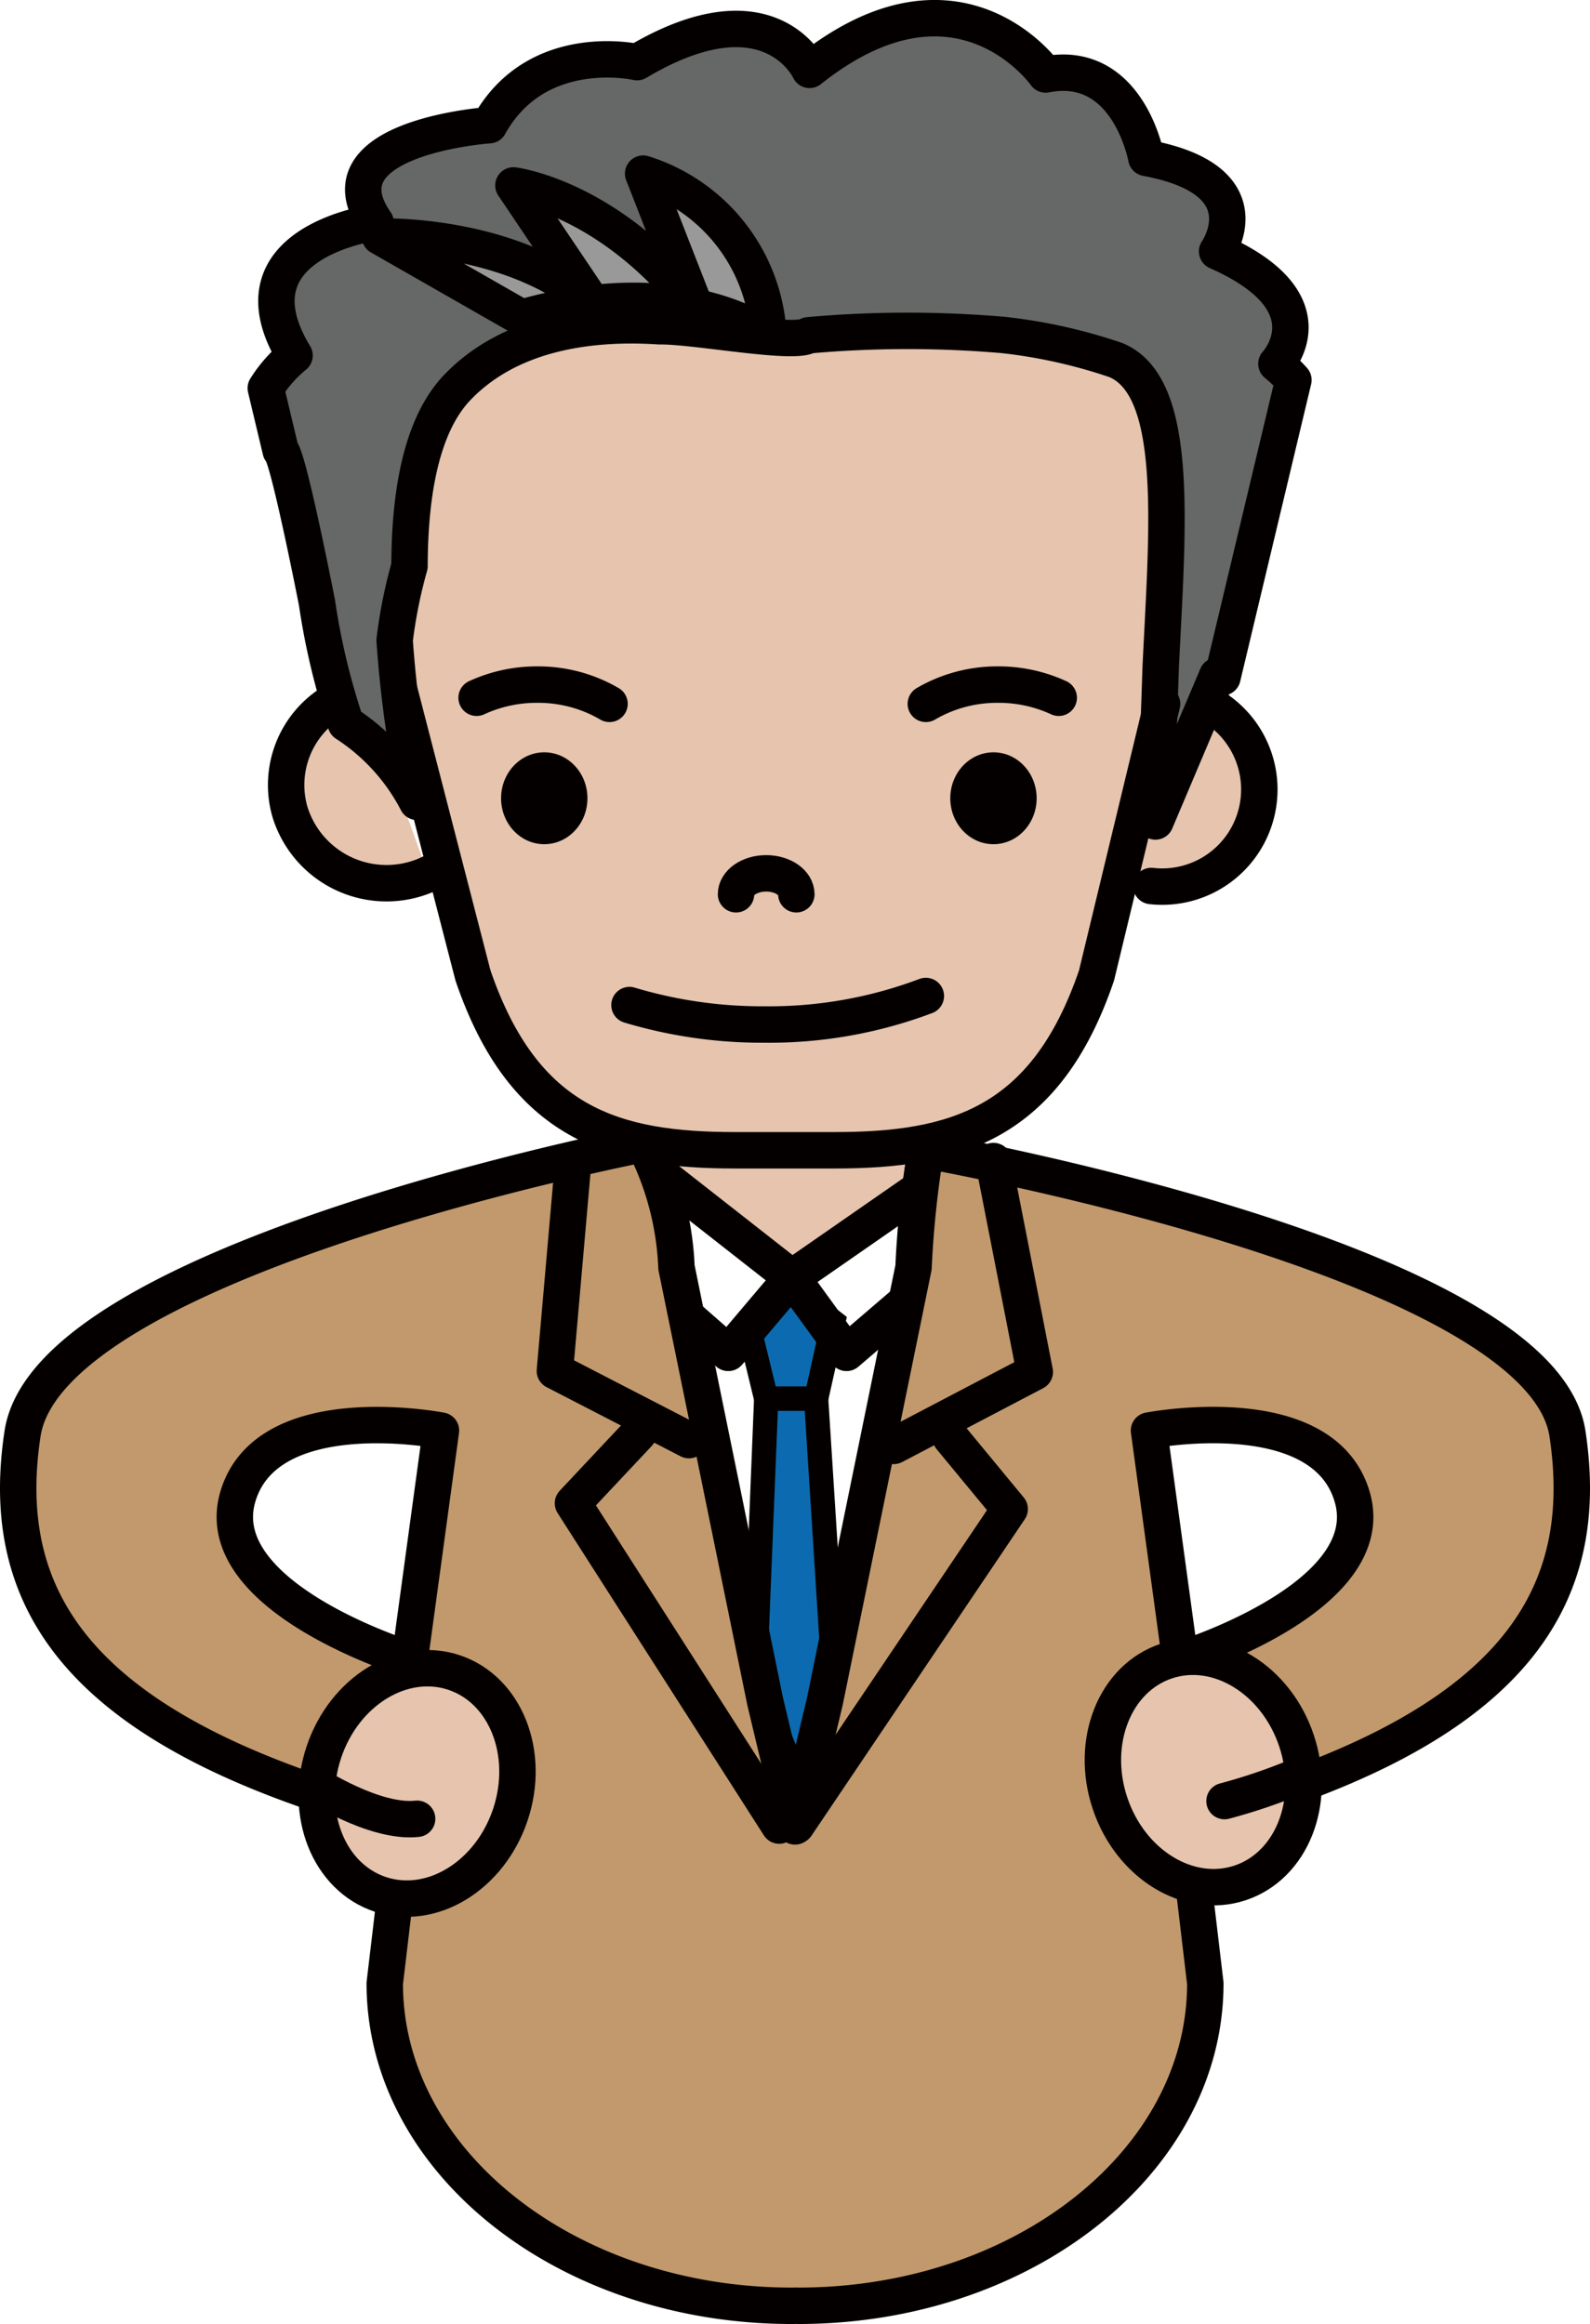
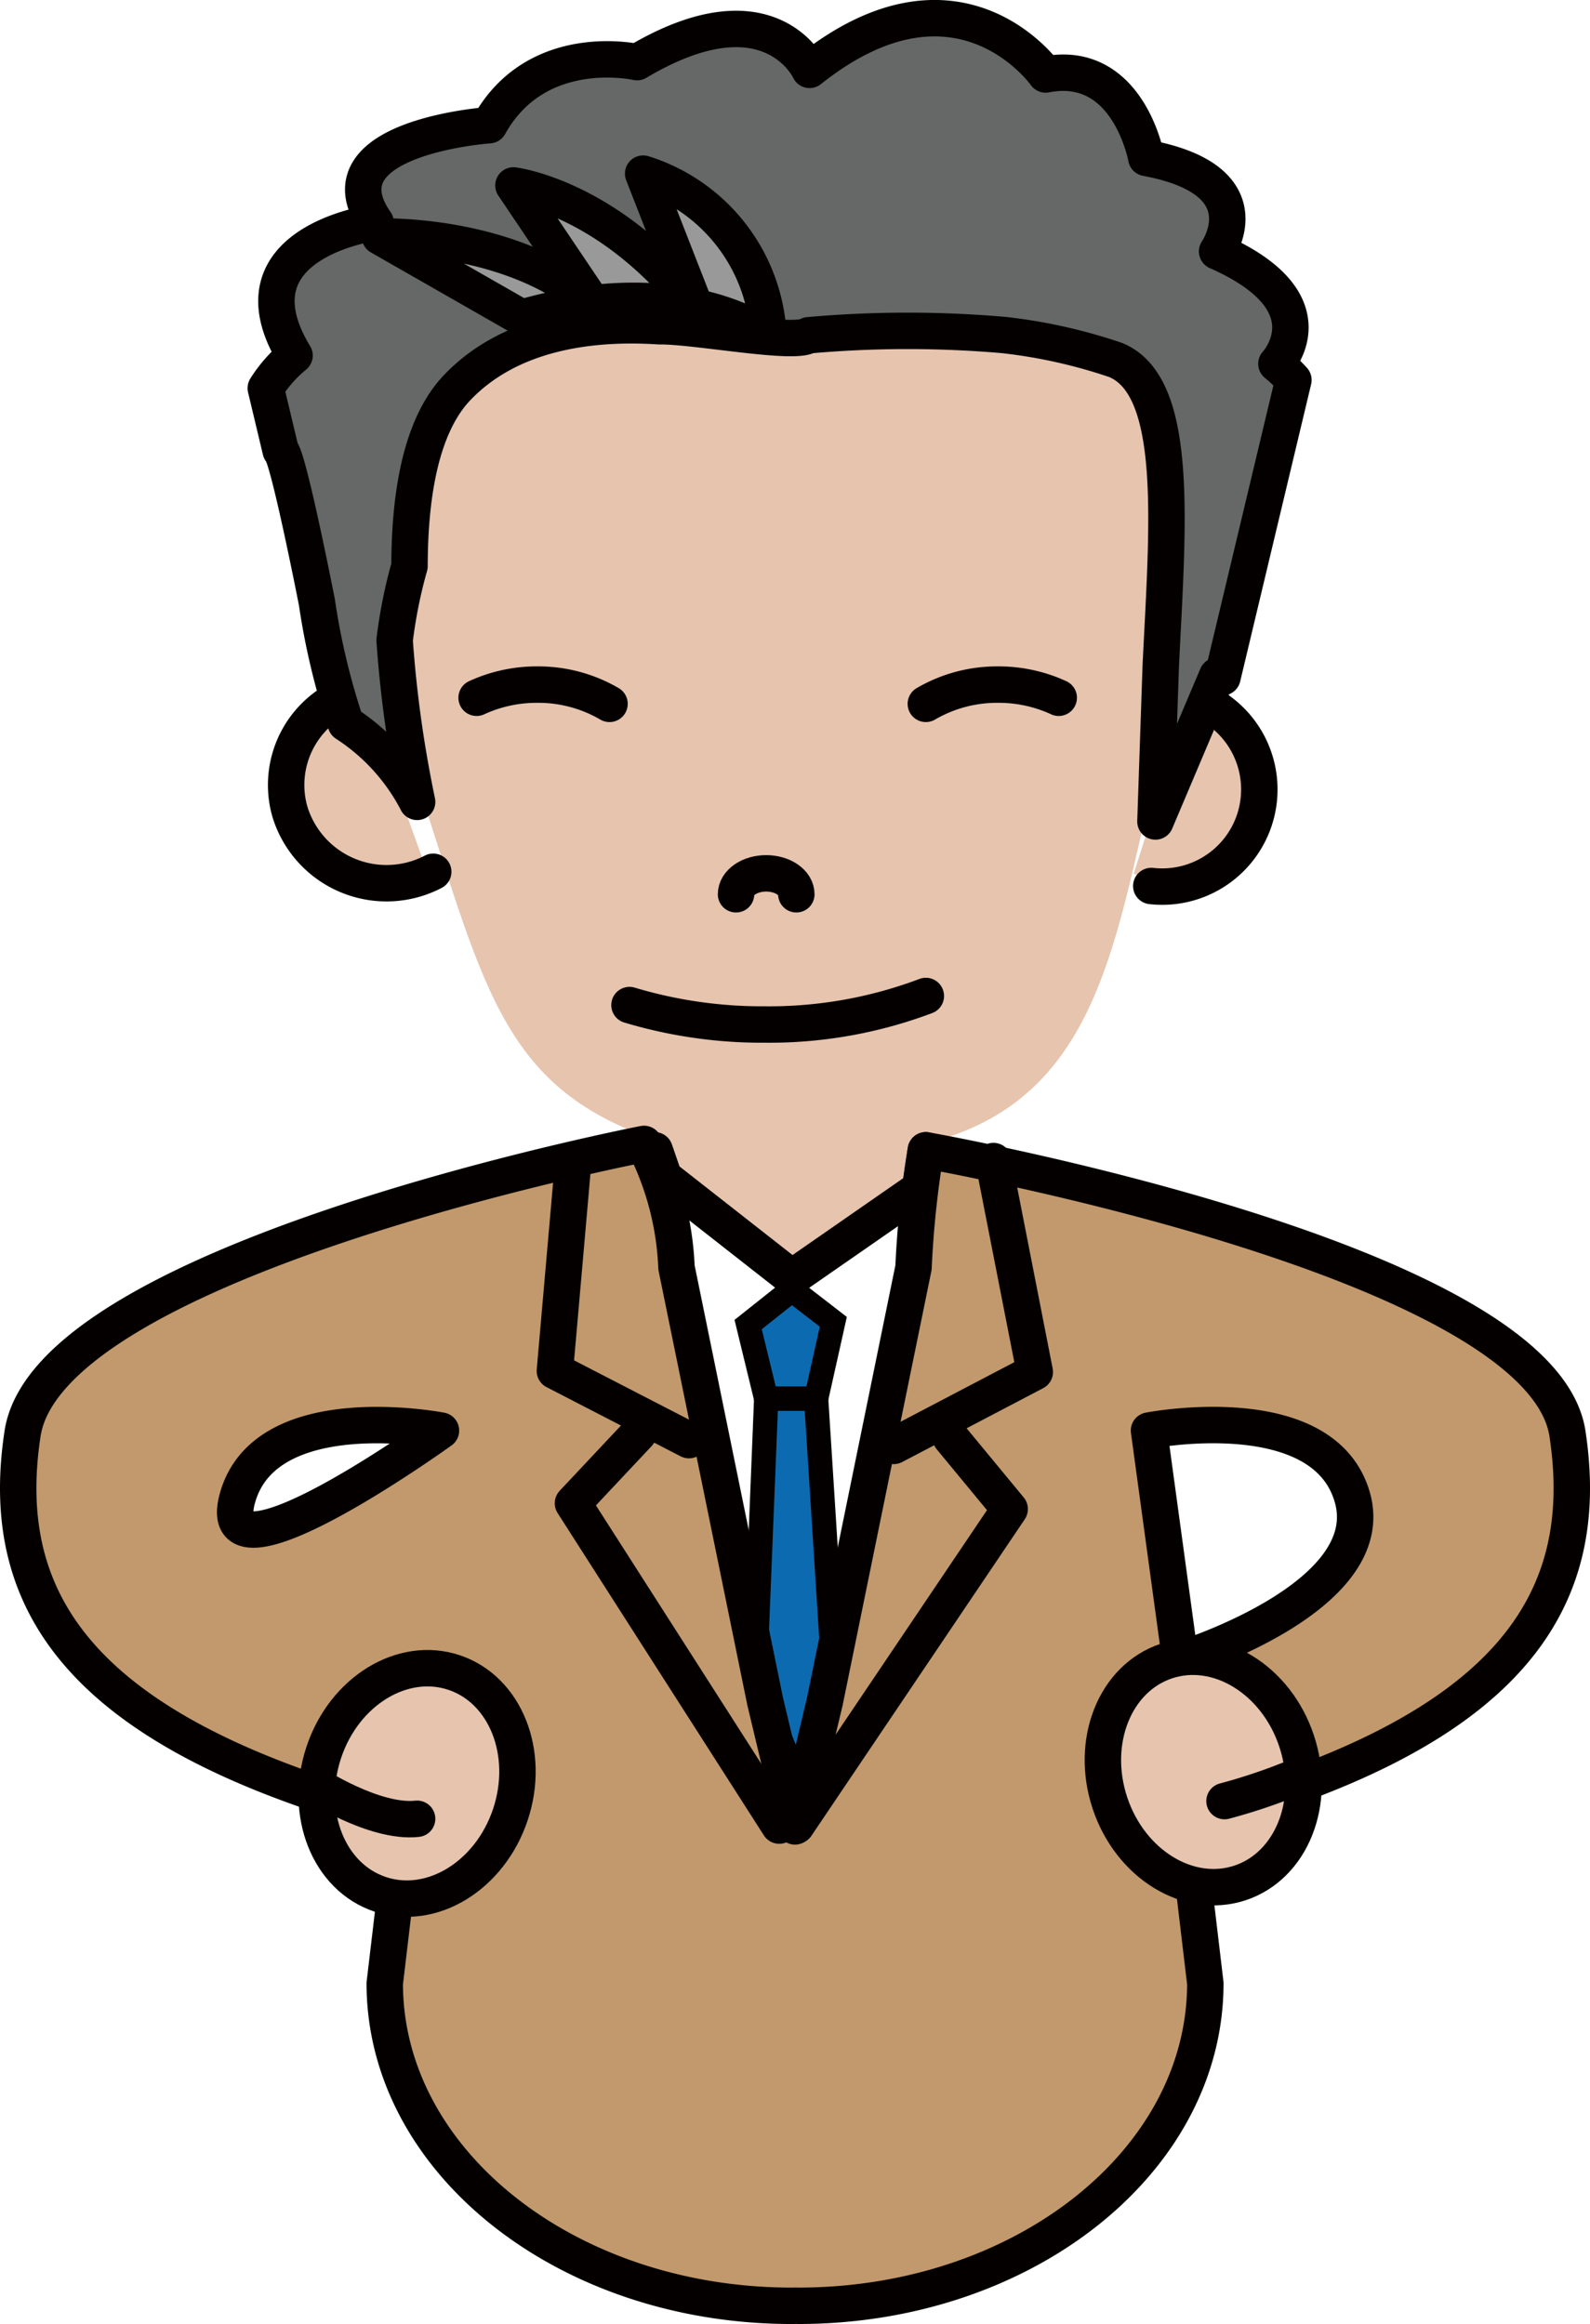
<svg xmlns="http://www.w3.org/2000/svg" id="レイヤー_1" data-name="レイヤー 1" viewBox="0 0 130.972 191.378">
  <defs>
    <style>.cls-1,.cls-7{fill:#e6c4ae;}.cls-2{fill:#0c6bb0;stroke-miterlimit:10;stroke-width:2px;}.cls-2,.cls-4,.cls-5,.cls-6,.cls-7,.cls-8{stroke:#040000;}.cls-3{fill:#040000;}.cls-4{fill:none;}.cls-4,.cls-5,.cls-6,.cls-7,.cls-8{stroke-linecap:round;stroke-linejoin:round;stroke-width:3px;}.cls-5{fill:#c2996c;}.cls-6{fill:#666767;}.cls-8{fill:#999;}</style>
  </defs>
  <title>avator_kowada</title>
  <path class="cls-1" d="M327.73,388.5c.548-2.155-.2-4.4-.584-6.5,0,0,3.6-20.393-2.071-24.77s-24.714-3.592-41.142-4.3c-26.119-1.12-19.987,31.59-19.987,31.59-.143,1.305,1.562,4.19,1.983,5.467,5.92,17.95,7.138,26.5,20.032,30.89h-.01l-.438,2.057,11.739,10.313,11.034-10.313v-2.057l2.015-.264C323.2,416.229,324.1,402.769,327.73,388.5Z" transform="translate(-232.023 -327.039)" />
  <path class="cls-1" d="M261.884,384.039a8,8,0,0,0-6.047,9.562,8.321,8.321,0,0,0,11.513,5.607" transform="translate(-232.023 -327.039)" />
  <path class="cls-1" d="M330.245,383.74a8,8,0,1,1-4.836,15.251" transform="translate(-232.023 -327.039)" />
  <polygon class="cls-2" points="61.627 109.075 63.112 115.18 67.227 115.18 68.641 108.85 65.229 106.212 61.627 109.075" />
  <polygon class="cls-2" points="68.641 137.407 65.771 146.864 62.19 138.095 63.112 115.18 67.227 115.18 68.641 137.407" />
-   <ellipse class="cls-3" cx="44.832" cy="65.735" rx="3.557" ry="3.783" />
-   <ellipse class="cls-3" cx="81.834" cy="65.735" rx="3.557" ry="3.783" />
  <path class="cls-4" d="M308.286,409.057a36.527,36.527,0,0,1-13.265,2.348,37.977,37.977,0,0,1-11.146-1.6" transform="translate(-232.023 -327.039)" />
  <path class="cls-4" d="M292.651,400.681c0-.952,1.112-1.724,2.484-1.724s2.484.772,2.484,1.724" transform="translate(-232.023 -327.039)" />
  <path class="cls-4" d="M282.23,385a11.636,11.636,0,0,0-5.947-1.585,11.817,11.817,0,0,0-5,1.083" transform="translate(-232.023 -327.039)" />
  <path class="cls-4" d="M308.286,385a11.633,11.633,0,0,1,5.947-1.585,11.821,11.821,0,0,1,5,1.083" transform="translate(-232.023 -327.039)" />
  <path class="cls-4" d="M261.4,383.987a8,8,0,0,0-5.5,9.886,8.322,8.322,0,0,0,11.809,4.954" transform="translate(-232.023 -327.039)" />
  <path class="cls-4" d="M328.656,384.1a8,8,0,1,1-1.8,15.9" transform="translate(-232.023 -327.039)" />
  <polyline class="cls-4" points="76.263 94.724 75.808 97.87 65.229 105.212 54.699 96.962 53.928 94.724" />
-   <polyline class="cls-4" points="77.408 97.326 80.065 102.548 69.731 111.406 65.229 105.212 59.988 111.406 50.207 102.844 53.05 96.962" />
  <line class="cls-4" x1="65.136" y1="151.677" x2="65.136" y2="189.878" />
-   <path class="cls-5" d="M361.137,445.089c-2.187-14.366-52.851-23.327-52.851-23.327a81.013,81.013,0,0,0-1.013,9.647l-7.309,35.753-2.455,10.278-2.455-10.278-7.308-35.753a24.43,24.43,0,0,0-2.673-10.171s-49,9.485-51.191,23.851c-2.137,14.038,4.893,24.794,31.434,31.794l-1.6,13.484c0,14.663,15.008,26.549,33.521,26.549.092,0,.183,0,.275-.005s.183.005.276.005c18.513,0,33.52-11.886,33.52-26.549l-1.6-13.484C356.244,469.883,363.273,459.127,361.137,445.089ZM251.6,450.339c2.378-8.294,16.746-5.493,16.746-5.493L265.773,463.7S249.224,458.632,251.6,450.339ZM329.245,463.7l-2.576-18.857s14.368-2.8,16.747,5.493S329.245,463.7,329.245,463.7Z" transform="translate(-232.023 -327.039)" />
+   <path class="cls-5" d="M361.137,445.089c-2.187-14.366-52.851-23.327-52.851-23.327a81.013,81.013,0,0,0-1.013,9.647l-7.309,35.753-2.455,10.278-2.455-10.278-7.308-35.753a24.43,24.43,0,0,0-2.673-10.171s-49,9.485-51.191,23.851c-2.137,14.038,4.893,24.794,31.434,31.794l-1.6,13.484c0,14.663,15.008,26.549,33.521,26.549.092,0,.183,0,.275-.005s.183.005.276.005c18.513,0,33.52-11.886,33.52-26.549l-1.6-13.484C356.244,469.883,363.273,459.127,361.137,445.089ZM251.6,450.339c2.378-8.294,16.746-5.493,16.746-5.493S249.224,458.632,251.6,450.339ZM329.245,463.7l-2.576-18.857s14.368-2.8,16.747,5.493S329.245,463.7,329.245,463.7Z" transform="translate(-232.023 -327.039)" />
  <polyline class="cls-4" points="47.196 95.899 45.707 112.894 56.752 118.592" />
  <polyline class="cls-4" points="52.586 118.051 47.196 123.79 64.187 150.333" />
  <polyline class="cls-4" points="81.834 95.609 85.238 112.981 73.614 119.069" />
  <polyline class="cls-4" points="78.317 118.392 83.17 124.267 65.596 150.333" />
  <path class="cls-6" d="M327.2,394.685l5.083-12a3.5,3.5,0,0,0,.437.125l5.844-24.476a13.078,13.078,0,0,0-1.4-1.339s4.7-5.021-4.886-9.253c0,0,4.1-5.85-5.832-7.7,0,0-1.472-8.2-8.293-6.87,0,0-7.134-10.171-19.443-.38,0,0-3.274-7.135-14.21-.636,0,0-8.239-1.891-12.179,5.192,0,0-14.24.99-9.36,8.007,0,0-12.354,1.594-6.676,10.961a11.2,11.2,0,0,0-2.369,2.688l1.227,5.142c.612.377,2.986,12.5,2.986,12.5a57.818,57.818,0,0,0,2.379,9.964,17,17,0,0,1,5.874,6.461,98.415,98.415,0,0,1-1.853-13.3,40.1,40.1,0,0,1,1.226-6.114c.009-5.939.958-11.6,3.935-14.709,4.513-4.718,11.381-5.389,16.642-5.042,2.92-.046,11.107,1.551,12.292.742a91.929,91.929,0,0,1,16.054-.023,43.552,43.552,0,0,1,9.235,2.056c5.326,2.172,4.277,13.773,3.724,25.2Z" transform="translate(-232.023 -327.039)" />
  <ellipse class="cls-7" cx="331.139" cy="472.955" rx="8.101" ry="9.626" transform="translate(-364.371 -198.35) rotate(-18.398)" />
  <ellipse class="cls-7" cx="266.382" cy="473.902" rx="9.626" ry="8.101" transform="translate(-499.396 250.056) rotate(-71.602)" />
  <path class="cls-4" d="M339.737,472.955a47.366,47.366,0,0,1-6.848,2.4" transform="translate(-232.023 -327.039)" />
  <path class="cls-4" d="M257.814,473.9s5.033,3.3,8.568,2.912" transform="translate(-232.023 -327.039)" />
-   <path class="cls-4" d="M264.941,383.987l6.043,23.383c4.193,12.278,11.688,14.392,21.588,14.392h8.186c9.9,0,17.4-2.114,21.588-14.392l5.4-22.369" transform="translate(-232.023 -327.039)" />
  <path class="cls-8" d="M275,353.2l-11.684-6.679s10.838-.366,17.621,5.622l-6.621-9.834s7.91.952,15.02,10.113l-4.335-11.085a14.737,14.737,0,0,1,10.325,13.427S288.418,349.338,275,353.2Z" transform="translate(-232.023 -327.039)" />
</svg>